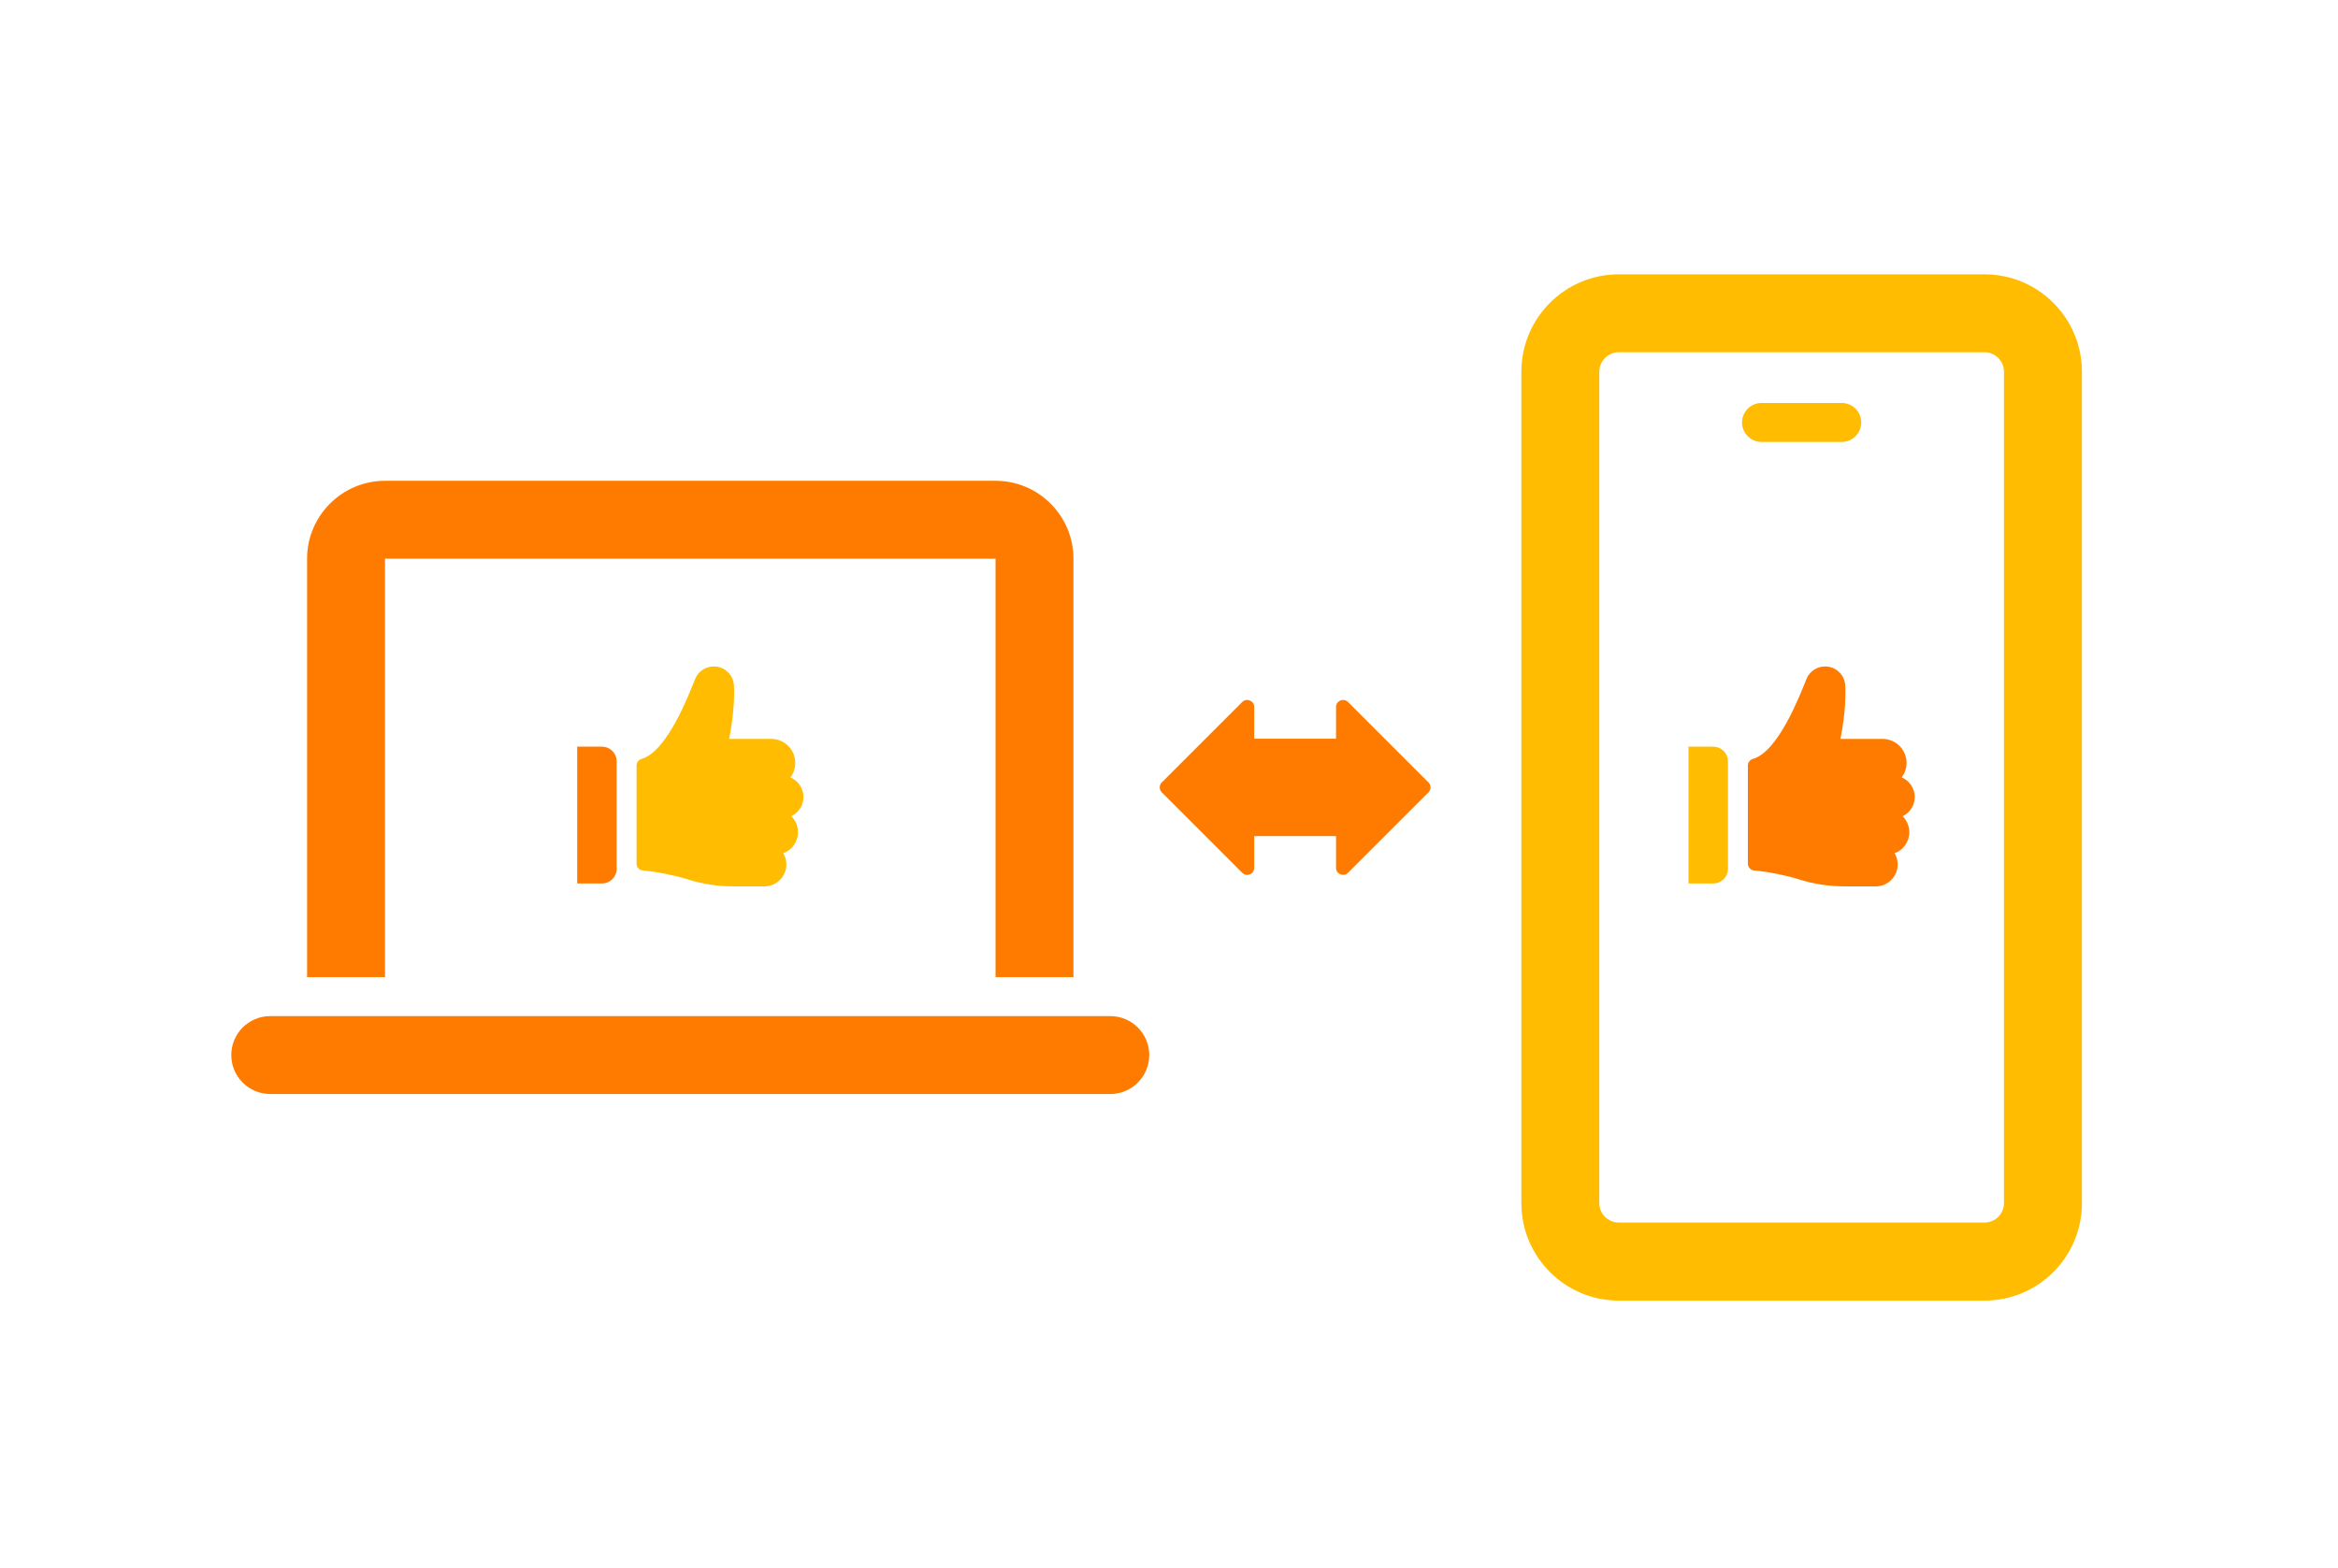
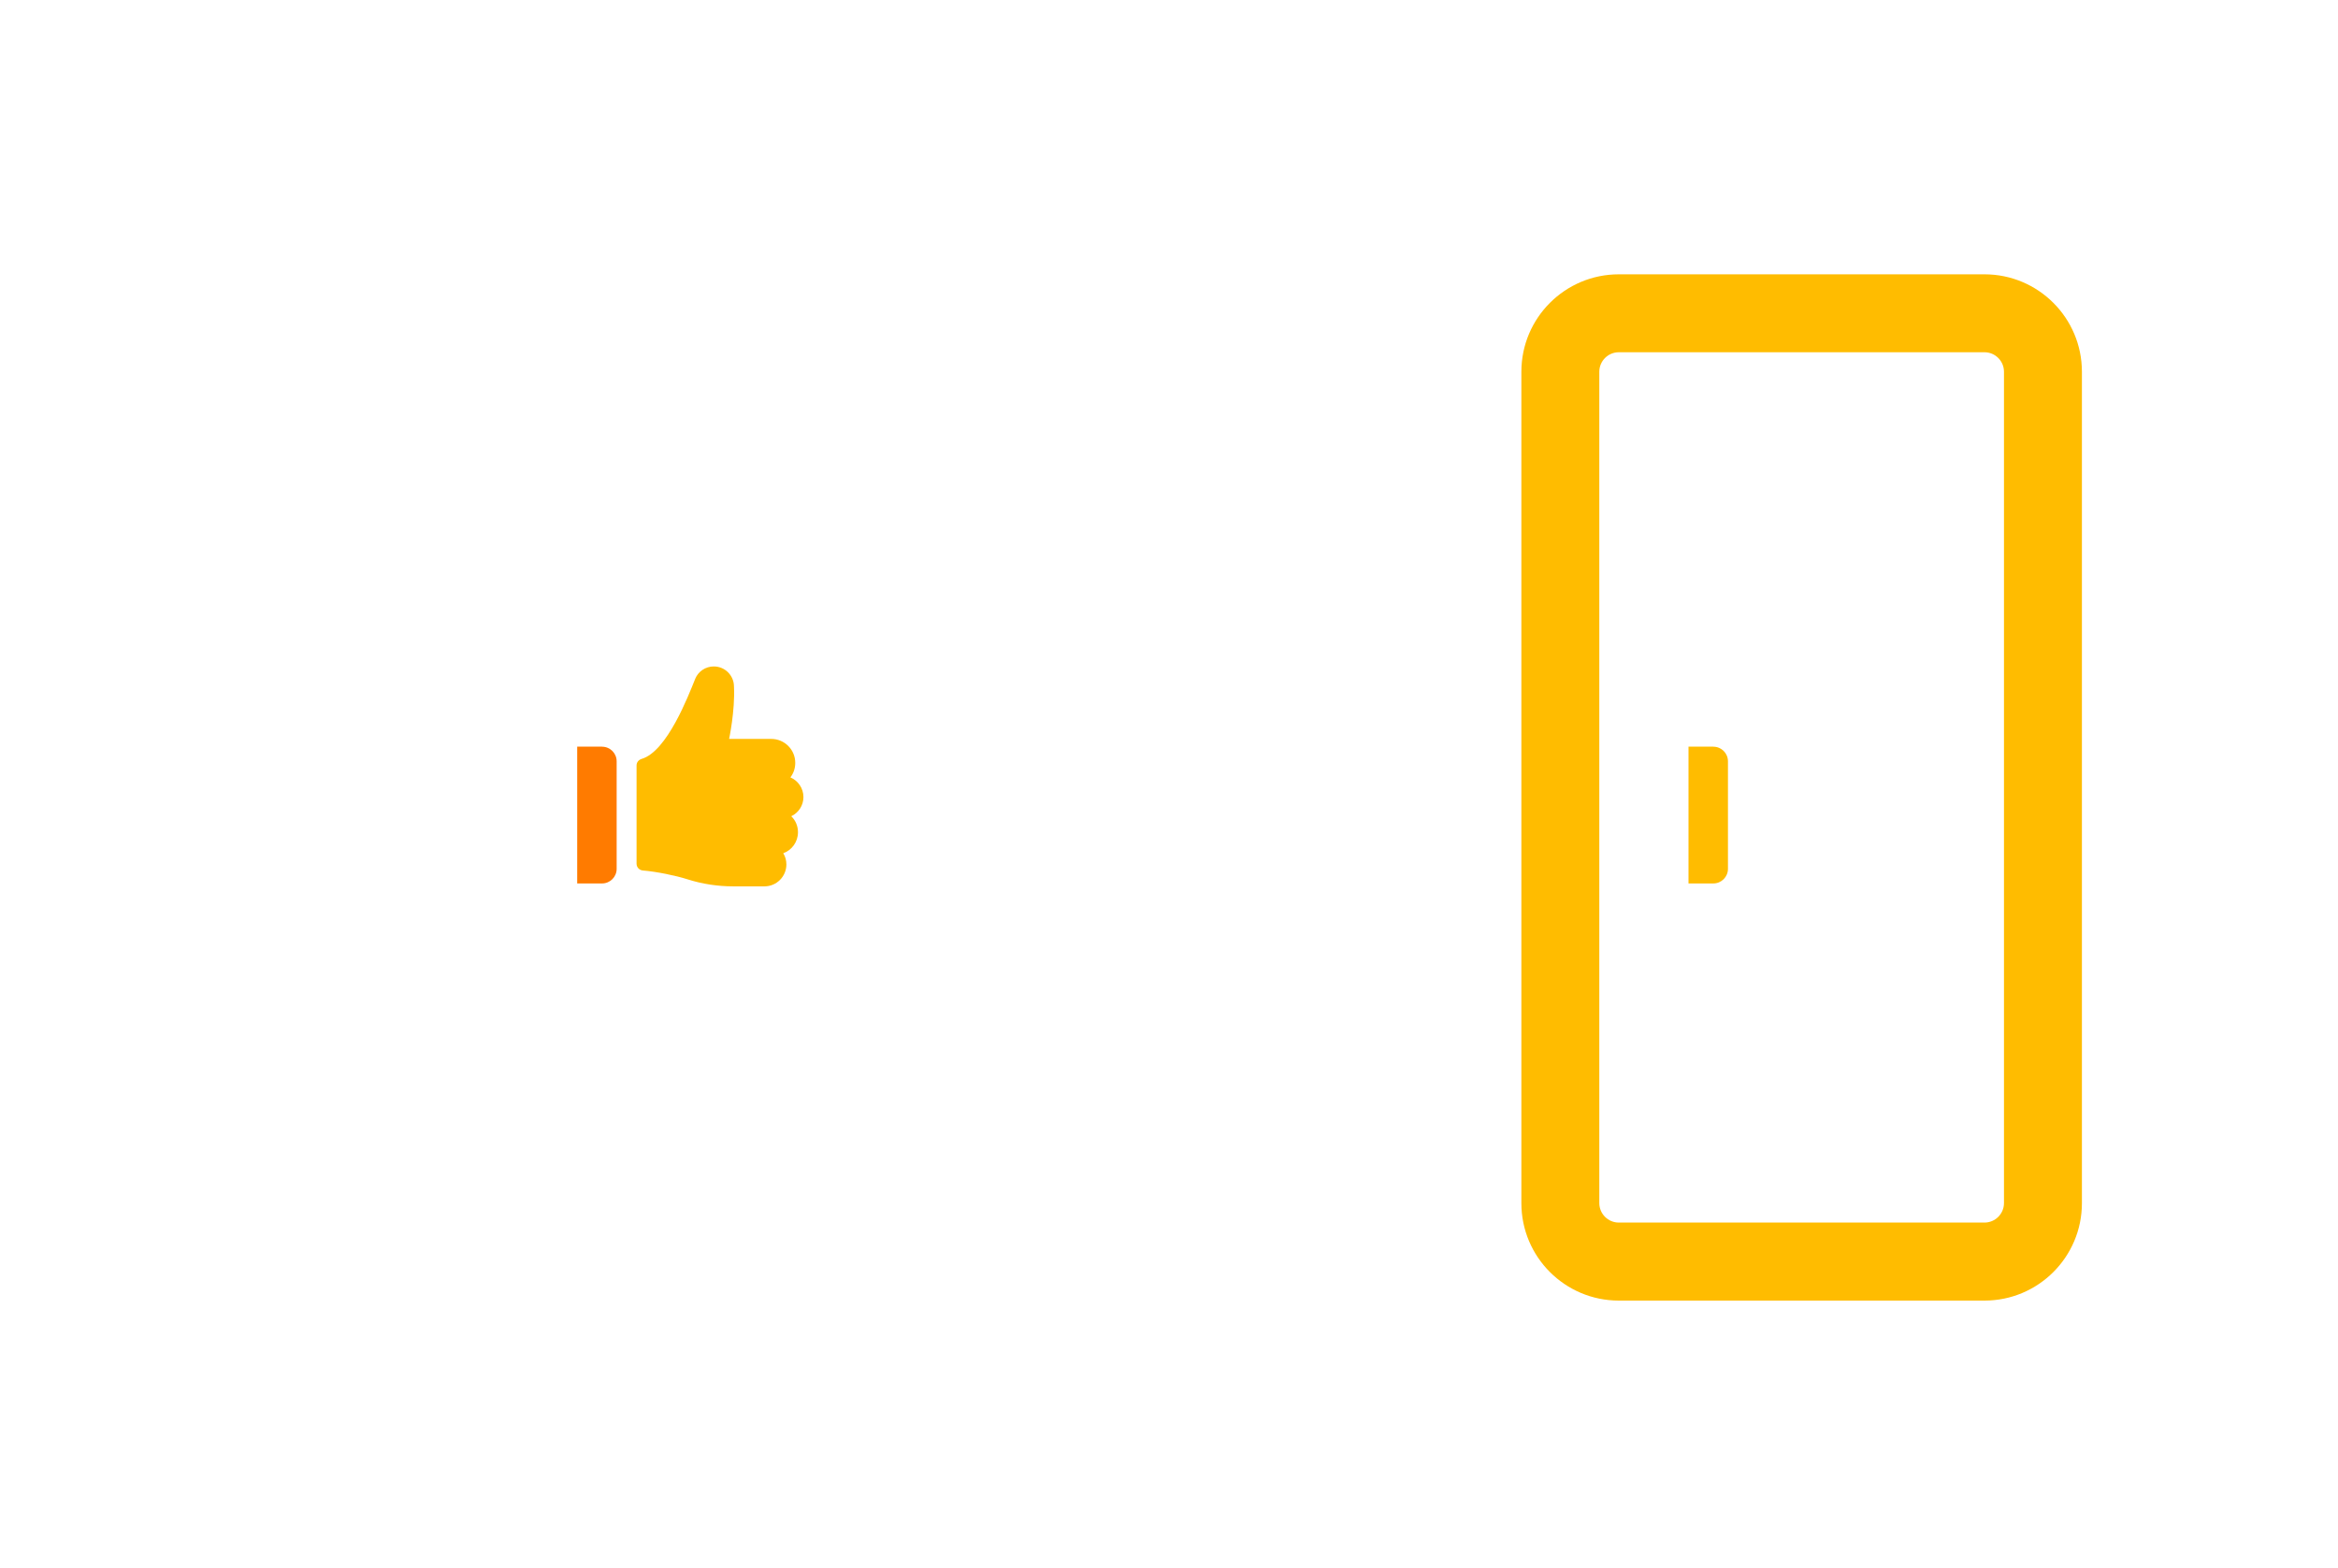
<svg xmlns="http://www.w3.org/2000/svg" width="240" height="161" viewBox="0 0 240 161" fill="none">
-   <path d="M138.377 72.076C137.927 71.626 137.147 71.945 137.147 72.585V75.845H128.747V72.585C128.747 71.945 127.967 71.626 127.517 72.076L119.257 80.335C118.977 80.615 118.977 81.075 119.257 81.355L127.517 89.615C127.967 90.065 128.747 89.745 128.747 89.105V85.845H137.147V89.105C137.147 89.745 137.927 90.065 138.377 89.615L146.637 81.355C146.917 81.075 146.917 80.615 146.637 80.335L138.377 72.076Z" fill="#FF7B00" />
-   <path d="M39.523 57.365H102.193V100.325H110.193V57.365C110.193 52.955 106.603 49.365 102.193 49.365H39.523C35.113 49.365 31.523 52.955 31.523 57.365V100.325H39.523V57.365Z" fill="#FF7B00" />
-   <path d="M113.972 104.326H27.742C25.532 104.326 23.742 106.116 23.742 108.326C23.742 110.536 25.532 112.326 27.742 112.326H113.972C116.182 112.326 117.972 110.536 117.972 108.326C117.972 106.116 116.182 104.326 113.972 104.326Z" fill="#FF7B00" />
  <path d="M203.712 28.166H166.172C160.652 28.166 156.172 32.646 156.172 38.166V123.536C156.172 129.056 160.652 133.536 166.172 133.536H203.712C209.232 133.536 213.712 129.056 213.712 123.536V38.166C213.712 32.646 209.232 28.166 203.712 28.166ZM205.712 123.526C205.712 124.626 204.812 125.526 203.712 125.526H166.172C165.072 125.526 164.172 124.626 164.172 123.526V38.166C164.172 37.066 165.072 36.166 166.172 36.166H203.712C204.812 36.166 205.712 37.066 205.712 38.166V123.536V123.526Z" fill="#FFBC00" />
-   <path d="M189.06 41.375H180.82C179.72 41.375 178.82 42.275 178.82 43.375C178.82 44.475 179.72 45.375 180.82 45.375H189.06C190.16 45.375 191.06 44.475 191.06 43.375C191.06 42.275 190.16 41.375 189.06 41.375Z" fill="#FFBC00" />
  <path d="M82.474 81.836C82.474 80.926 81.914 80.146 81.134 79.816C81.454 79.406 81.634 78.886 81.634 78.326C81.634 76.966 80.534 75.866 79.164 75.866H74.844C74.844 75.866 75.464 72.996 75.344 70.496C75.344 69.356 74.424 68.426 73.274 68.426C72.414 68.426 71.674 68.946 71.364 69.696C71.364 69.706 71.354 69.716 71.354 69.726C70.664 71.426 68.484 77.146 65.874 77.916C65.564 78.006 65.344 78.266 65.344 78.586V88.676C65.344 89.046 65.624 89.346 65.994 89.376C67.364 89.486 69.364 89.896 70.554 90.276C72.084 90.766 73.684 91.006 75.284 91.006H78.474C79.714 91.006 80.724 89.996 80.724 88.756C80.724 88.336 80.614 87.946 80.404 87.606C81.284 87.286 81.914 86.446 81.914 85.446C81.914 84.796 81.654 84.216 81.224 83.806C81.964 83.456 82.474 82.706 82.474 81.836Z" fill="#FFBC00" />
  <path d="M61.8 76.656H59.25V90.706H61.8C62.63 90.706 63.3 90.036 63.3 89.206V78.166C63.3 77.336 62.63 76.666 61.8 76.666V76.656Z" fill="#FF7B00" />
-   <path d="M196.552 81.836C196.552 80.926 195.992 80.146 195.212 79.816C195.532 79.406 195.712 78.886 195.712 78.326C195.712 76.966 194.612 75.866 193.242 75.866H188.922C188.922 75.866 189.542 72.996 189.422 70.496C189.422 69.356 188.502 68.426 187.352 68.426C186.492 68.426 185.752 68.946 185.442 69.696C185.442 69.706 185.432 69.716 185.432 69.726C184.742 71.426 182.562 77.146 179.952 77.916C179.642 78.006 179.422 78.266 179.422 78.586V88.676C179.422 89.046 179.702 89.346 180.072 89.376C181.442 89.486 183.442 89.896 184.632 90.276C186.162 90.766 187.762 91.006 189.362 91.006H192.552C193.792 91.006 194.802 89.996 194.802 88.756C194.802 88.336 194.692 87.946 194.482 87.606C195.362 87.286 195.992 86.446 195.992 85.446C195.992 84.796 195.732 84.216 195.302 83.806C196.042 83.456 196.552 82.706 196.552 81.836Z" fill="#FF7B00" />
  <path d="M175.878 76.656H173.328V90.706H175.878C176.708 90.706 177.378 90.036 177.378 89.206V78.166C177.378 77.336 176.708 76.666 175.878 76.666V76.656Z" fill="#FFBC00" />
</svg>